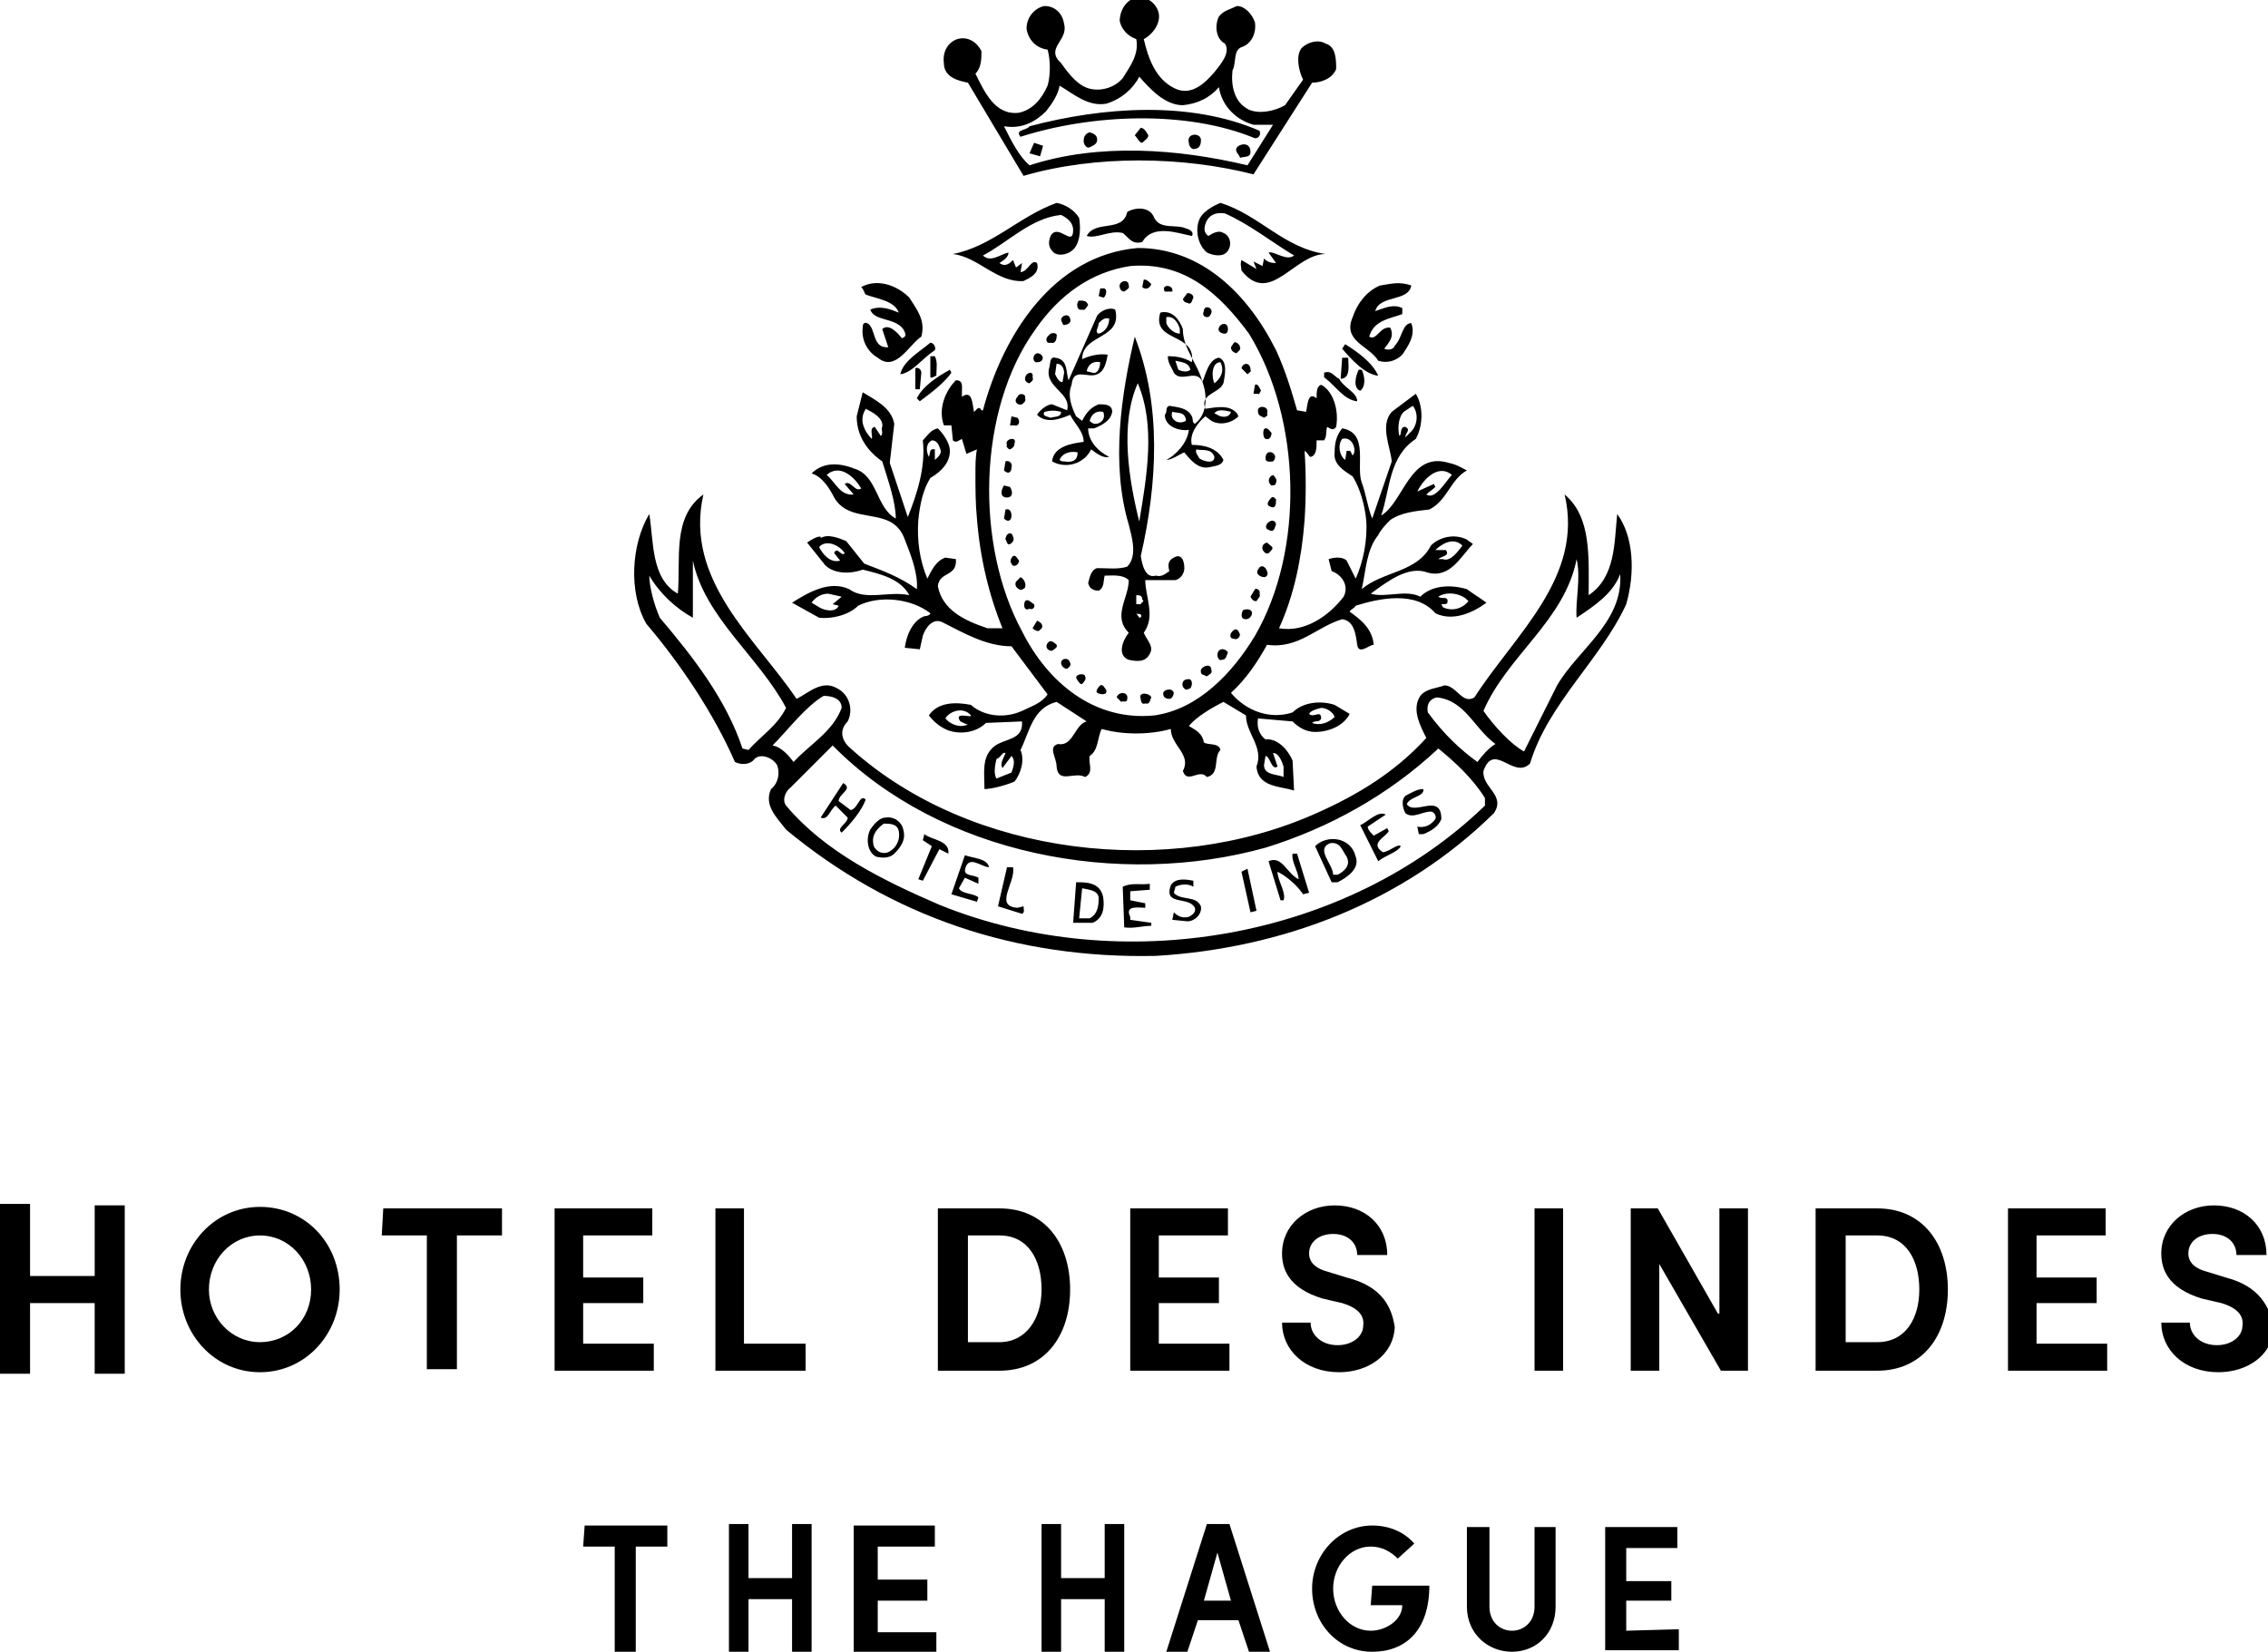
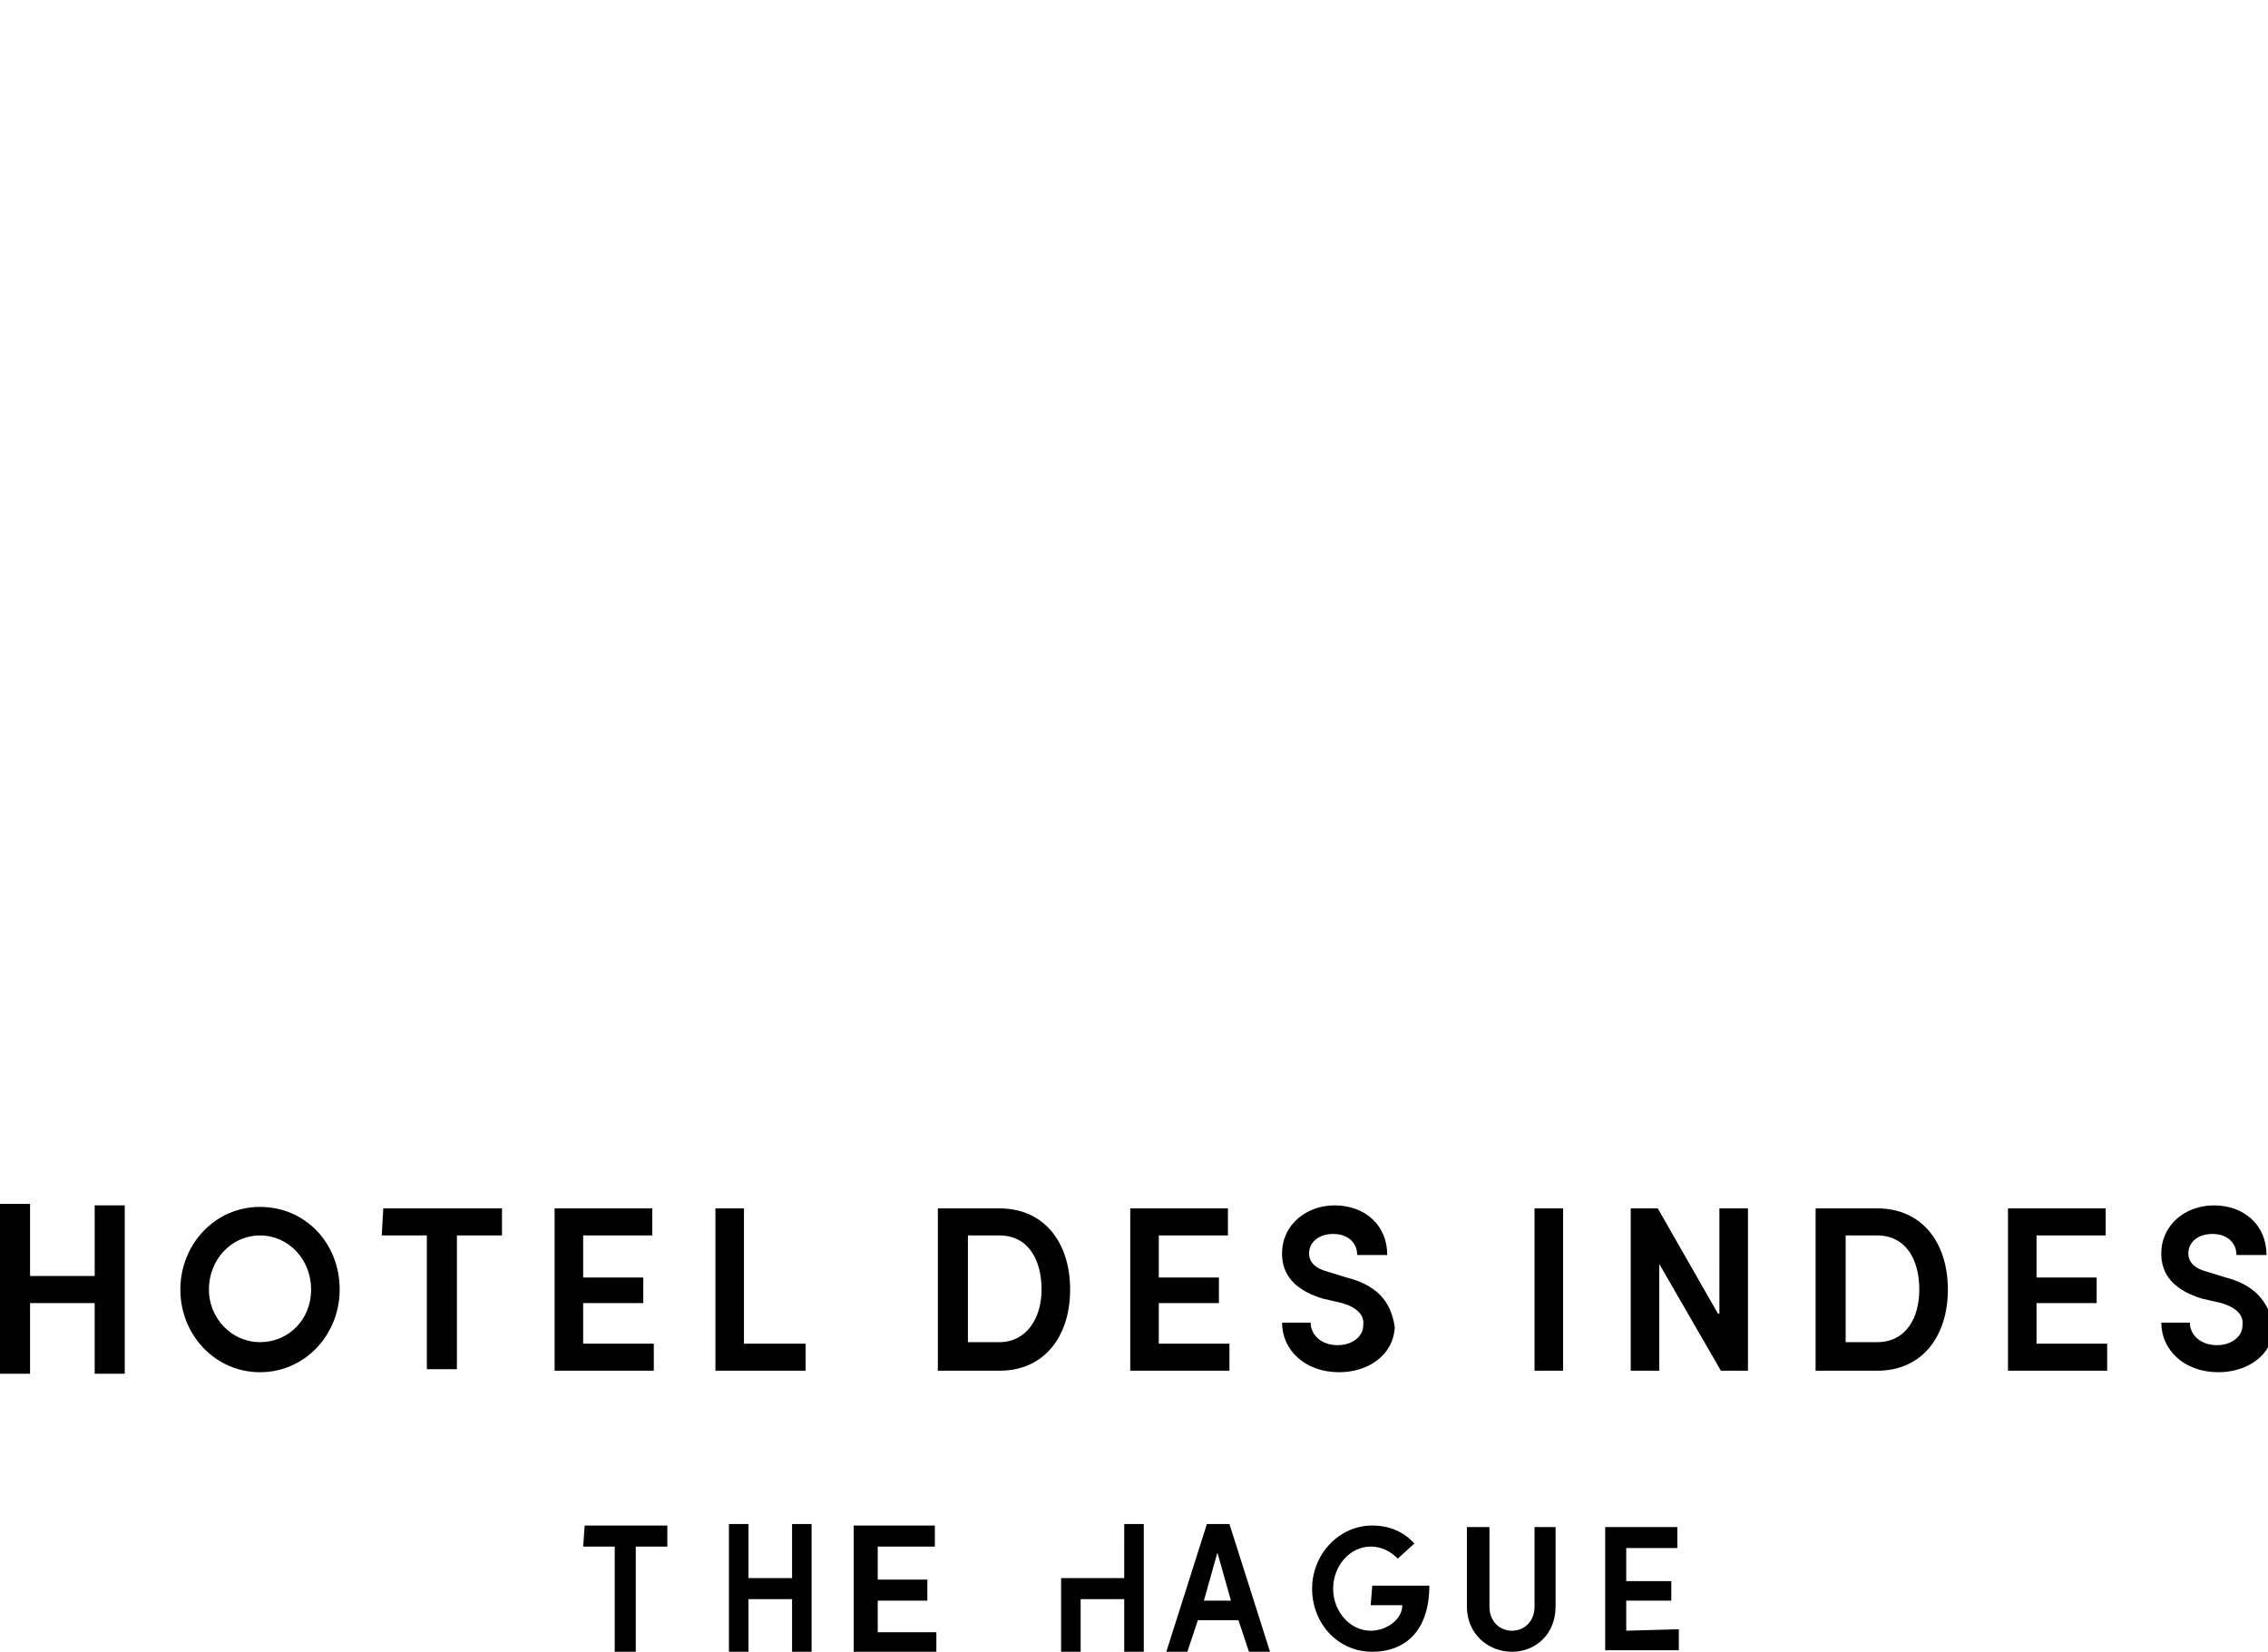
<svg xmlns="http://www.w3.org/2000/svg" version="1.1" id="Layer_1" x="0px" y="0px" width="150.9px" height="109.9px" viewBox="0 0 150.9 109.9" enable-background="new 0 0 150.9 109.9" xml:space="preserve">
-   <path d="M38.8,102.9h2.1v7.1h1.4v-7.1h2.1v-1.4h-5.5L38.8,102.9L38.8,102.9z M52.7,105h-2.9v-3.6h-1.3v8.5h1.3v-3.5h2.9v3.5H54v-8.5  h-1.3V105z M58.4,106.5h3.3v-1.4h-3.3v-2.2h3.8v-1.4h-5.4v8.5h5.5v-1.4h-3.9L58.4,106.5L58.4,106.5z M73.5,105h-2.9v-3.6h-1.3v8.5  h1.3v-3.5h2.9v3.5h1.3v-8.5h-1.3V105z M80.3,101.4l-2.7,8.5H79l0.7-2.1h2.7l0.7,2.1h1.4l-2.7-8.5H80.3z M80.1,106.5l0.9-3.2l0.9,3.2  H80.1z M91.2,106.8h2.1c0,1-1.1,1.7-2.1,1.7c-1.4,0-2.5-1.3-2.5-2.8c0-1.5,1.1-2.8,2.5-2.8c0.7,0,1.3,0.3,1.8,0.8l1.1-1  c-0.7-0.8-1.7-1.2-2.8-1.2c-2.2,0-4,1.9-4,4.2c0,2.3,1.7,4.2,4,4.2c2.2,0,3.8-1.4,3.8-4.4h-3.8L91.2,106.8L91.2,106.8z M102.1,106.9  c0,1-0.7,1.6-1.5,1.6c-0.8,0-1.5-0.6-1.5-1.6v-5.3h-1.5v5.3c0,1.8,1.4,3,3,3c1.6,0,2.9-1.2,2.9-3v-5.3h-1.4  C102.1,101.6,102.1,106.9,102.1,106.9z M108.2,108.5v-2h3v-1.3h-3V103h3.4v-1.4h-4.8v8.2h4.9v-1.4L108.2,108.5L108.2,108.5z" />
+   <path d="M38.8,102.9h2.1v7.1h1.4v-7.1h2.1v-1.4h-5.5L38.8,102.9L38.8,102.9z M52.7,105h-2.9v-3.6h-1.3v8.5h1.3v-3.5h2.9v3.5H54v-8.5  h-1.3V105z M58.4,106.5h3.3v-1.4h-3.3v-2.2h3.8v-1.4h-5.4v8.5h5.5v-1.4h-3.9L58.4,106.5L58.4,106.5z M73.5,105h-2.9v-3.6v8.5  h1.3v-3.5h2.9v3.5h1.3v-8.5h-1.3V105z M80.3,101.4l-2.7,8.5H79l0.7-2.1h2.7l0.7,2.1h1.4l-2.7-8.5H80.3z M80.1,106.5l0.9-3.2l0.9,3.2  H80.1z M91.2,106.8h2.1c0,1-1.1,1.7-2.1,1.7c-1.4,0-2.5-1.3-2.5-2.8c0-1.5,1.1-2.8,2.5-2.8c0.7,0,1.3,0.3,1.8,0.8l1.1-1  c-0.7-0.8-1.7-1.2-2.8-1.2c-2.2,0-4,1.9-4,4.2c0,2.3,1.7,4.2,4,4.2c2.2,0,3.8-1.4,3.8-4.4h-3.8L91.2,106.8L91.2,106.8z M102.1,106.9  c0,1-0.7,1.6-1.5,1.6c-0.8,0-1.5-0.6-1.5-1.6v-5.3h-1.5v5.3c0,1.8,1.4,3,3,3c1.6,0,2.9-1.2,2.9-3v-5.3h-1.4  C102.1,101.6,102.1,106.9,102.1,106.9z M108.2,108.5v-2h3v-1.3h-3V103h3.4v-1.4h-4.8v8.2h4.9v-1.4L108.2,108.5L108.2,108.5z" />
  <path d="M17.3,80.3c-3,0-5.3,2.5-5.3,5.5c0,3,2.3,5.5,5.3,5.5c3,0,5.3-2.5,5.3-5.5C22.6,82.7,20.3,80.3,17.3,80.3z M17.3,89.3  c-1.9,0-3.4-1.6-3.4-3.5c0-2,1.5-3.6,3.4-3.6c1.9,0,3.4,1.6,3.4,3.6C20.7,87.8,19.2,89.3,17.3,89.3z M25.4,82.2h3v8.9h2v-8.9h3v-1.8  h-7.9L25.4,82.2L25.4,82.2z M38.8,86.7h4V85h-4v-2.8h4.6v-1.8h-6.5v10.8h6.6v-1.8h-4.7C38.8,89.4,38.8,86.7,38.8,86.7z M49.5,80.4  h-1.9v10.8h6v-1.8h-4.1L49.5,80.4L49.5,80.4z M66.5,80.4h-4.1v10.8h4.1c3,0,4.7-2.3,4.7-5.4C71.2,82.7,69.5,80.4,66.5,80.4z   M66.5,89.3h-2.1v-7.1h2.1c1.9,0,2.8,1.6,2.8,3.6C69.3,87.7,68.3,89.3,66.5,89.3z M77.1,86.7h4V85h-4v-2.8h4.6v-1.8h-6.5v10.8h6.6  v-1.8h-4.7V86.7z M89.6,85l-1.3-0.4c-1.1-0.3-1.2-0.9-1.2-1.2c0-0.8,0.7-1.3,1.6-1.3c1,0,1.6,0.6,1.6,1.4h2c0-2-1.5-3.3-3.5-3.3  c-1.9,0-3.5,1.3-3.5,3.2c0,1,0.4,2.3,2.7,3l1.3,0.3c1,0.3,1.5,0.8,1.4,1.5c0,0.7-0.7,1.3-1.7,1.3c-1.1,0-1.8-0.7-1.8-1.5h-1.9  c0,1.8,1.5,3.3,3.8,3.3c1.9,0,3.6-1.1,3.7-3C92.6,87,92,85.6,89.6,85z M102.1,91.2h1.9V80.4h-1.9V91.2z M114.3,87.4l-4-7h-1.8v10.8  h1.9v-7.1l4.1,7.1h1.8V80.4h-1.9V87.4z M124.9,80.4h-4.1v10.8h4.1c3,0,4.7-2.3,4.7-5.4C129.6,82.7,127.9,80.4,124.9,80.4z   M124.9,89.3h-2.1v-7.1h2.1c1.9,0,2.8,1.6,2.8,3.6C127.7,87.7,126.8,89.3,124.9,89.3z M135.5,86.7h4V85h-4v-2.8h4.6v-1.8h-6.5v10.8  h6.6v-1.8h-4.7L135.5,86.7L135.5,86.7z M148.1,85l-1.3-0.4c-1.1-0.3-1.2-0.9-1.2-1.2c0-0.8,0.7-1.3,1.6-1.3c1,0,1.6,0.6,1.6,1.4h2  c0-2-1.5-3.3-3.5-3.3c-1.9,0-3.5,1.3-3.5,3.2c0,1,0.4,2.3,2.7,3l1.3,0.3c1,0.3,1.5,0.8,1.4,1.5c0,0.7-0.7,1.3-1.7,1.3  c-1.1,0-1.8-0.7-1.8-1.5h-1.9c0,1.8,1.5,3.3,3.8,3.3c1.9,0,3.6-1.1,3.7-3C151,87,150.4,85.6,148.1,85z M6.3,84.9H2v-4.8H0v11.3h2  v-4.7h4.3v4.7h2V80.2h-2V84.9z" />
-   <path d="M64.4,5.5l3.7,6.2c4.8-1.4,10.6-1.3,15.3-0.1l3.9-6.1c0.5,0,1.3-0.2,1.6-0.9c0-0.6,0-1.5-0.7-1.7c-0.5-0.3-1.2-0.1-1.6,0.3  c-0.4,0.5-0.2,1.5,0.1,2.1L85.5,7c-0.7,0.4-1.7,0.6-2.4,0.3c-1-0.5-1.2-1.6-1.1-2.6c0.3-0.6,0-1.4,0.7-1.6c0.5-0.2,0.9-0.8,0.8-1.6  c-0.2-0.6-0.7-1.1-1.2-1.1c-0.4,0.2-0.9,0.3-1.2,0.7c-0.3,0.6-0.2,1.5,0.4,1.8c0.4,0.6-0.3,1.4-0.7,1.9c-0.6,0.7-1.5,1.6-2.6,1.1  c-1.3-0.6-1.8-2-2.1-3.3c0.6-0.3,1.3-1.2,0.9-2c-0.3-0.6-0.9-0.9-1.6-0.7c-0.5,0.2-0.9,0.8-0.9,1.5c0.1,0.5,0.5,1,1.1,1.2  c0.2,1-0.4,1.8-0.9,2.6c-0.5,0.6-1.4,0.9-2.2,0.7c-0.8-0.2-1.4-1-1.9-1.7c-1.1-1,0.5-1.5,0.2-2.6c-0.1-0.7-0.6-1.2-1.3-1.2  c-0.6,0.1-1.2,0.7-1.2,1.5c0.1,0.7,0.6,1.3,1.4,1.4c0.2,0.7,0.2,1.7,0,2.4c-0.4,0.9-1,1.6-1.9,1.8c-1.6,0.2-2.3-1.4-2.9-2.6  c0.4-0.4,0.4-1,0.4-1.5c-0.3-0.6-0.9-1-1.6-0.8c-0.6,0.2-1,0.8-0.9,1.6C62.8,5.2,63.9,5.4,64.4,5.5z M69.6,7.4  c0.4-0.5,0.8-1.1,0.9-1.7c1,0.6,1.9,1.4,3.1,1.2c1-0.3,1.8-1,2.2-1.8c0.7,0.8,1.7,1.9,2.9,1.9c1-0.1,1.8-0.5,2.4-1.2  c0.2,1.3,1.2,2.2,2.3,2.5h1.3l-1.7,2.7c-4.6-1.1-9.9-1.5-14.5,0c-0.7-0.6-1.2-1.6-1.7-2.6C68,8.6,68.9,8.1,69.6,7.4z M83.5,9.2  c0.3,0,0.4-0.3,0.3-0.5c-4.6-2-10.4-1.6-15.3-0.3c-0.2,0.3-1,0.2-0.6,0.7C72.6,7.6,78.9,7.3,83.5,9.2z M75.9,8.5L75.5,9  c0.2,0.2,0.3,0.5,0.5,0.5c0.2-0.2,0.4-0.3,0.4-0.5C76.3,8.8,76.1,8.5,75.9,8.5z M72.5,8.8c-0.3,0.1-0.4,0.3-0.4,0.6  c0,0.2,0.2,0.5,0.4,0.4S73,9.6,73,9.3C73,9,72.8,8.9,72.5,8.8z M79.1,9.5c0,0.2,0.2,0.5,0.4,0.4c0.3,0,0.4-0.3,0.4-0.5  C80,8.8,78.9,8.8,79.1,9.5z M69.4,9.7l-0.6-0.2l-0.3,0.7l0.7,0.2L69.4,9.7z M82.3,9.8c-0.2,0.3,0.2,0.5,0.2,0.7  c0.3-0.1,0.7,0,0.7-0.4C83.2,9.5,82.6,9.5,82.3,9.8z M79.3,24.1c-0.5-0.3-1-0.4-1.6-0.4c0,0.5,0.3,0.8,0.4,1.1  c0.5,0.7,1.5-0.3,1.9,0.6c0.3,0.8,0.4,2.1-0.5,2.8c-0.2-0.1-0.1-0.3-0.2-0.5c-0.3-0.6-1-0.6-1.5-0.7c-0.3,0.1-0.1,0.4-0.3,0.6  c0,0.8,1,1.1,1.6,1c-0.1,0.9-0.9,1.7-1.5,2c0.4,0,0.9-0.4,1.2-0.5c0.4,0.5,0.9,1.1,1.6,1c0.4-0.1,0.9-0.1,1-0.5  c-0.4-0.8-1.3-1-2.1-1c-0.2-0.7,0.4-1.5,0.9-1.9l0.4,0.3c0.5,0.3,1.3,0.2,1.8-0.3l-0.1-0.2c-0.5-0.6-1.4-0.4-2.1-0.3  c-0.4-1,0.9-1,1.2-1.7c0.1-0.5,0.3-1.5-0.3-1.7c-0.7,0.1-0.9,1.2-1.1,1.6c-0.3-1.2-1.3-2.2-1.3-3.5c-0.2-0.6-0.7-1.3-1.5-1.1  C76.6,22.8,79.6,22.1,79.3,24.1z M78.4,24.6L78.2,24c0.4,0.1,0.9,0.1,1,0.6C79,24.8,78.6,24.7,78.4,24.6z M78.9,28  c-0.5,0.3-1.1-0.1-0.9-0.6c0.4,0.1,0.8,0,0.9,0.5V28z M79.6,29.9c0.4,0.1,1-0.1,1.2,0.5c0,0.5-0.7,0.3-1,0.1  C79.7,30.3,79.5,30.1,79.6,29.9z M81.9,27.4c-0.1,0.4-0.6,0.4-0.9,0.2l-0.2-0.1C81,27.2,81.5,27.3,81.9,27.4z M81.2,24.1  c0.3,0.6,0,1.1-0.4,1.4C80.6,25.1,80.6,24.1,81.2,24.1z M77.6,21.1c0.5-0.1,0.8,0.4,0.9,0.8v0.3c-0.4,0-0.8-0.4-0.9-0.7V21.1z   M70.2,23.8c-0.4-0.1-0.3,0.5-0.4,0.7c-0.3,1.3,1.5,1.6,1.2,2.8l-1-0.4c-0.4,0-0.9,0.5-1,0.7c0.6,0.6,1.5,0.3,2.2,0  c0.3,0.6,0.9,1.1,0.9,1.8c-0.8,0.1-2,0.3-2.1,1.3c0.9,0.5,2.1,0.2,2.6-0.8c0.4,0.3,0.8,0.6,1.2,0.5c-0.8-0.4-1.4-1.1-1.4-1.9h0.4  c0.5-0.2,1.1-0.5,1.2-1.1c0-0.5-0.5-0.5-0.9-0.5c-0.5,0.2-0.8,0.5-1.1,1.1l-0.4-0.3c-0.3-0.6-0.6-1.4-0.3-2.1  c0.1-1.2,1.1-0.4,1.7-0.7c0.5-0.2,0.6-0.8,0.7-1.3c-0.6-0.1-1.3,0.1-1.7,0.3c0-1.7,2.7-1.3,2.2-3.3c-0.4-0.2-1,0.1-1.2,0.4l-1.9,4.3  C70.9,24.8,71.1,23.9,70.2,23.8z M70.7,25.4c-0.2,0.1-0.4-0.3-0.5-0.5l0.1-0.7c0.4,0,0.5,0.4,0.5,0.6L70.7,25.4z M69.9,27.8  c-0.2-0.1-0.6-0.1-0.4-0.4c0.4-0.1,0.7-0.1,1.1,0C70.6,27.8,70.1,27.7,69.9,27.8z M70.8,30.7c-0.1,0-0.2,0-0.3-0.1  c0.2-0.5,0.8-0.6,1.2-0.5C71.7,30.6,71.4,30.8,70.8,30.7z M73.4,27.4c0.2,0.5-0.2,0.8-0.5,0.8c-0.2,0-0.3-0.1-0.4-0.2  C72.6,27.6,72.9,27.3,73.4,27.4z M73.2,24.1c0,0.4-0.2,0.8-0.5,0.7l-0.4-0.1C72.4,24.2,72.8,24,73.2,24.1z M73.1,21.5  c0.2-0.2,0.4-0.4,0.7-0.3c0,0.5-0.3,0.9-0.7,1C72.8,22.1,73.1,21.8,73.1,21.5z M75.1,34.9c0.2,0.8,0.6,2.1-0.1,2.8  c-0.6,0.2-1.3,0.1-2,0.1c-0.4,0.1-0.5,0.6-0.6,1c0.1,0.4,0.4,0.5,0.7,0.5c0.4-0.2,0.3-0.7,0.4-1c0.5,0,1.2-0.1,1.6,0.3  c0,1.2-1.1,2.4,0,3.5c-0.4,0.5-0.8,1.5,0,1.8c0.5,0.1,1.1,0.2,1.4-0.4c0.3-0.5-0.2-0.9-0.4-1.4c0.8-1.1,0.1-2.4,0.1-3.5h2  c0.4-0.1,0.6-0.5,0.6-0.8c0-0.5-0.2-1-0.7-0.7c-0.4,0.2-0.4,0.5-0.3,0.9c-0.3,0.2-0.5,0.4-0.9,0.3c-0.7,0.2-0.9-0.7-1-1.3  c1.1-4.8,1.4-10-0.4-14.6C74.6,26.2,73.9,30.9,75.1,34.9z M75.8,41.1l-0.2-0.3c0.1,0.1,0.3,0,0.3,0.1C76,41,75.9,41.1,75.8,41.1z   M75.9,40.2h-0.3v-0.6c0.2,0,0.4,0,0.4,0.3C76.2,40,75.9,40.1,75.9,40.2z M75.8,34.7c-0.7-2.8-1.3-6.5-0.1-9.2  C76.9,28.3,76.3,31.7,75.8,34.7z M76.6,18.9c-0.2-0.2-0.3-0.3-0.5-0.3L76,19.1C76.2,19.3,76.5,19.2,76.6,18.9z M74.8,19.4  c0.1-0.1,0.4-0.2,0.3-0.4c0-0.5-0.7-0.3-0.6,0.1C74.5,19.2,74.6,19.4,74.8,19.4z M78,19.4L78,19.4c0.1-0.5-0.8-0.5-0.5,0H78z   M73.6,19.4c0-0.3-0.3-0.2-0.4-0.2l-0.1,0.5l0.3,0.1C73.5,19.8,73.6,19.6,73.6,19.4z M79.1,20.2c0.2,0,0.2-0.2,0.3-0.4  c0-0.2-0.2-0.3-0.4-0.3l-0.3,0.4C78.8,20.2,79,20.1,79.1,20.2z M72,20.6c0.2,0.1,0.3-0.2,0.4-0.3C72.3,20,72.1,20,71.8,20  C71.6,20.1,71.6,20.7,72,20.6z M80.5,21c0.4-0.5-0.4-0.8-0.4-0.3C79.9,21.1,80.4,21.2,80.5,21z M70.9,21.6c0.2,0,0.4-0.2,0.3-0.4  c-0.1-0.4-0.6-0.2-0.6,0.1C70.7,21.5,70.7,21.7,70.9,21.6z M81.5,22.2c0.1,0,0.2-0.1,0.2-0.3c0-0.5-0.5-0.4-0.6-0.1  C81,22,81.2,22.2,81.5,22.2z M69.9,22.8c0.3,0.1,0.4-0.2,0.4-0.4c0.1-0.3-0.4-0.3-0.5-0.1C69.5,22.5,69.6,22.9,69.9,22.8z   M82.3,23.5c0-0.1,0.3-0.2,0.2-0.4c0-0.2-0.3-0.4-0.4-0.3l-0.2,0.3C81.9,23.4,82.2,23.5,82.3,23.5z M69.3,24c0.2-0.2,0-0.5-0.3-0.5  c-0.3,0.1-0.3,0.5-0.1,0.6C69.1,24.1,69.2,24.1,69.3,24z M83.2,24.6c0-0.5-0.5-0.5-0.6-0.1l0.4,0.4C83.1,24.8,83.3,24.7,83.2,24.6z   M68.5,25.5c0.1-0.1,0.3-0.2,0.2-0.4c0.1-0.5-0.5-0.3-0.5,0.1C68.2,25.4,68.4,25.5,68.5,25.5z M83.9,26c-0.1-0.2-0.2-0.5-0.4-0.4  l-0.1,0.6h0.3C83.8,26.3,83.8,26.1,83.9,26z M68,26.9c0.1-0.1,0.3-0.2,0.2-0.4c0.1-0.3-0.4-0.4-0.5-0.1C67.4,26.7,67.7,27,68,26.9z   M83.7,27.4c0,0.3,0.3,0.3,0.4,0.4c0.1-0.1,0.3-0.1,0.2-0.3C84.5,27,83.6,26.9,83.7,27.4z M67.7,27.8l-0.4-0.1l-0.1,0.6h0.3  C67.8,28.4,67.9,28,67.7,27.8z M84.2,29.2c0.3,0.1,0.4-0.2,0.4-0.4c-0.2-0.2-0.2-0.3-0.4-0.3C84,28.5,84,29.1,84.2,29.2z M67.2,29.9  c0.2-0.1,0.3-0.2,0.3-0.4c0.2-0.5-0.7-0.3-0.5,0.1C66.9,29.7,67.1,29.9,67.2,29.9z M84.2,30.5c0,0.3,0.4,0.2,0.5,0.2  C85.2,30.2,84.2,29.7,84.2,30.5z M67.3,31.1c0.1-0.3-0.2-0.5-0.4-0.4l-0.1,0.6C67.1,31.6,67.3,31.4,67.3,31.1z M84.7,31.6  c-0.3,0.1-0.4,0.5-0.1,0.7c0.1,0,0.3,0,0.3-0.2C85,31.9,84.8,31.7,84.7,31.6z M67.2,32.4l-0.4-0.1c-0.2,0.3-0.3,0.8,0.2,0.8  C67.4,33.1,67.4,32.7,67.2,32.4z M84.6,33.1c-0.2,0.2-0.4,0.5-0.1,0.6c0.4,0.2,0.4-0.2,0.4-0.5C84.8,33.2,84.8,33,84.6,33.1z   M67.3,34.3c0-0.2-0.1-0.5-0.4-0.4l-0.1,0.6C67.1,34.8,67.3,34.6,67.3,34.3z M84.3,35.2l0.2,0.1c0.3,0.1,0.3-0.2,0.4-0.4  C84.8,34.3,84,34.9,84.3,35.2z M67.4,35.7c-0.1-0.4-0.5-0.2-0.5,0.2c0.1,0.1,0.1,0.4,0.3,0.3C67.4,36.1,67.5,35.9,67.4,35.7z   M84.3,36.1c-0.4,0.1-0.4,0.5-0.1,0.7c0.2,0.1,0.3-0.1,0.4-0.2C84.8,36.4,84.5,36.3,84.3,36.1z M67.8,37.3c-0.1-0.1-0.2-0.4-0.4-0.3  c-0.2,0.2-0.2,0.4-0.1,0.5C67.4,37.8,67.8,37.6,67.8,37.3z M83.7,37.9c-0.2,0.3,0.2,0.5,0.4,0.5c0.2,0,0.3-0.2,0.2-0.4  C84.2,37.7,83.9,37.5,83.7,37.9z M67.9,38.4l-0.3,0.3c-0.1,0.2,0,0.4,0.2,0.5c0.1,0.1,0.3,0,0.4-0.1C68.3,38.8,68.1,38.5,67.9,38.4z   M83.5,39.2l-0.3,0.5c0.1,0.2,0.2,0.3,0.4,0.3c0.1-0.2,0.3-0.3,0.2-0.5C83.9,39.3,83.6,39.1,83.5,39.2z M68.2,40  c-0.1,0.2-0.1,0.7,0.3,0.5c0.2,0.1,0.4-0.1,0.3-0.3C68.6,40.1,68.4,39.8,68.2,40z M82.7,40.6c-0.1,0.2-0.2,0.6,0.2,0.6  c0.2,0,0.4-0.2,0.4-0.4C83.3,40.5,82.9,40.5,82.7,40.6z M69.2,41.9c0.3-0.2,0.1-0.5-0.2-0.6l-0.3,0.5C68.8,41.9,69.1,42.1,69.2,41.9  z M82,42c-0.2,0.2-0.2,0.5,0.1,0.5c0.2,0.1,0.4-0.1,0.4-0.3C82.4,42,82.3,41.7,82,42z M69.8,42.7c-0.3,0.2-0.2,0.6,0.2,0.6  c0.1-0.1,0.4-0.2,0.3-0.4C70.1,42.7,69.9,42.6,69.8,42.7z M81,43.6c0,0.1,0.1,0.4,0.3,0.3c0.3,0,0.3-0.3,0.4-0.5  C81.5,43.1,81,43.1,81,43.6z M70.6,44.1c0,0.2,0.2,0.4,0.4,0.4c0.1-0.1,0.3-0.2,0.2-0.4C71.1,43.7,70.6,43.8,70.6,44.1z M79.9,44.7  c0,0.2,0.2,0.2,0.4,0.3c0.1-0.1,0.4-0.2,0.3-0.4C80.6,44,79.8,44.4,79.9,44.7z M71.6,45.1c0.1,0.2,0.3,0.5,0.4,0.4  c0.1-0.1,0.3-0.3,0.2-0.5C72.2,44.8,71.6,44.8,71.6,45.1z M79,45.2c-0.4,0-0.4,0.5-0.2,0.6c0.1,0.2,0.3,0,0.4,0  C79.4,45.5,79.3,45.1,79,45.2z M73.2,45.6C73,45.8,72.9,46,73,46.1c0.2,0.1,0.7,0.2,0.6-0.2C73.5,45.8,73.4,45.5,73.2,45.6z   M77.4,46.2c0,0.2,0.2,0.3,0.4,0.3c0.2,0,0.3-0.3,0.3-0.4C78,45.7,77.3,45.9,77.4,46.2z M74.3,46.4l0.3,0.3c0.1-0.1,0.4,0.1,0.4-0.2  C75.1,46,74.4,46,74.3,46.4z M75.9,46.5c0,0.2,0.1,0.4,0.3,0.3c0.3,0.1,0.3-0.2,0.4-0.4C76.5,46.1,75.7,46,75.9,46.5z M69.9,15.7  c-0.2,0.5-0.1,0.8,0.2,1.1c0.4,0.3,1.1,0.1,1.4-0.3c0.4-0.5,0.4-1.4,0.3-2c-0.3-0.5-0.9-0.9-1.5-1c-2.5,0.9-4.3,2.9-6.9,3.4  c1.7,0.2,2.9,1.9,4.7,1.8c0.4-0.2,1.1-0.5,0.9-1.2c-0.4-0.3-0.6,0.6-1.1,0.6l0.1-0.6l-0.4,0.3l-0.2-0.5c-0.2,0.2-0.5,0.5-0.9,0.2  c0.3-0.2,0.6-0.4,0.6-0.7c-0.5,0.1-1.2,0.7-1.7,0.2c1.7-0.9,3.2-2.5,5.2-2.7c0.4,0.2,0.8,0.5,0.8,1C71.4,16.5,70.4,14.8,69.9,15.7z   M82.6,18c1.9,2.4,3.5-1.1,5.6-1.1c-2.8-0.4-4.4-2.6-7-3.4c-0.5,0.2-1.2,0.6-1.4,1.1c-0.3,0.7-0.1,1.7,0.5,2.2c0.4,0.2,1,0.3,1.3,0  c0.4-0.4,0.3-1.1-0.2-1.3c-0.3-0.2-0.7,0-1,0.2c-0.3-0.2-0.3-0.5-0.2-0.8c0.2-0.6,0.7-0.8,1.3-0.7c1.6,0.7,3.1,1.9,4.6,2.8  c-0.5,0.4-1.3-0.3-1.7-0.2l0.5,0.7c-0.4,0-0.6-0.1-0.8-0.3l-0.1,0.5l-0.6-0.3l0.2,0.5l-1-0.6C82.5,17.6,82.6,17.8,82.6,18z   M76.8,14.5c-0.3-0.8-1.3-0.7-1.8-0.4c-0.3,1.4-2.1,0.5-2.7,1.6c0.7,0.2,1.5-0.4,2.4-0.2c0.4,0.3,0.6,0.8,1.3,0.6  c0.7-1.2,2.3-0.6,3.3-0.4c0.2-0.3-0.3-0.5-0.4-0.5C78.3,14.9,77.2,15.3,76.8,14.5z M57.6,19.6c0.8,0.3,1.9,0.4,2.2,1.2  c-0.5-0.2-1.2-0.5-1.9-0.2c0.3,0.8,1.6,0.5,2.2,1.3c0.1,0.2,0.3,0.5-0.1,0.6c-0.3-0.4-0.9-1-1.3-0.6l0.4,1.2  c-1.1,0.1-0.8-1.3-1.4-1.6c-0.3-0.1-0.3,0.2-0.3,0.3c-0.1,0.8,0.3,1.6,1,2c1.2,1,2.1-0.9,2.9-1.4c0.3-1.1-0.3-1.8-0.8-2.6  c-0.8-0.8-2.1-1.3-3.2-0.7C57.5,19.3,57.5,19.5,57.6,19.6z M91.7,24c0.6,0.2,1.2,0,1.6-0.4c0.4-0.6,0.9-1.3,0.6-2.1  c-0.6,0-0.6,1-1.1,1.5c-0.1,0.3-0.5,0.3-0.7,0.2c0.3-0.4,0.7-0.8,0.4-1.4c-0.7-0.1-0.9,0.9-1.4,0.6c0.3-1.1,1.4-1.2,2.2-1.5v-0.4  c-0.6-0.3-1.2,0-1.8,0.2c0.3-1.1,2.2-0.6,2.4-1.7c-0.8-0.3-1.4-0.1-2.1,0c-0.9,0.4-1.5,1.2-1.8,2.1C89.3,22.7,91.1,23,91.7,24z   M59.9,24.9c0.8-0.1,1.4-1,2.3-1.6c0.1-0.2-0.1-0.5-0.3-0.5C61.2,23.4,60.1,24,59.9,24.9z M91.7,25c-0.4-0.9-1.4-1.6-2.2-2.1  l-0.2,0.3C89.9,23.9,90.8,24.9,91.7,25z M61.9,23.7v1.4c0.1,0.1,0.3-0.1,0.4-0.1c0-0.5,0.1-0.9-0.1-1.3H61.9z M89.7,23.8h-0.4  l-0.1,1.4C89.9,25.2,89.7,24.2,89.7,23.8z M88.1,24.8v0.3c0.8,0.6,1.3,1.5,2.2,1.6c0-0.6-0.9-0.9-1.2-1.5  C88.8,25.1,88.6,24.6,88.1,24.8z M60.9,24.5v1.4h0.3l0.1-1.1C61.3,24.6,61.1,24.4,60.9,24.5z M63.3,24.8l-0.1-0.2  c-0.9,0.5-1.8,1.1-2.2,1.9l0.2,0.2C62,26.1,62.8,25.5,63.3,24.8z M90.5,26c0.4-0.3,0.3-1,0.1-1.4h-0.2C90.2,25,90,25.8,90.5,26z   M56.5,39.2c-1.3-0.6-2.7,0.2-3.8,0.9l1.8,1c0.9,0.1,2-0.2,2.6-0.8c1.4-0.7,3.5-0.5,4.8,0.5c0,0.1-0.2,0.2-0.4,0.2  c-0.8,0.3-1.2,1.3-1.3,2.1l1,0.1l0.2-0.9c0.2-0.6,0.7-1.2,1.3-0.9c1.4,0.7,2.9,1.6,4.6,1.6l2.4,3.2c-0.4,0.6-1.1,0.8-1.7,1.1  c-1.1,0.5-2.5,0.4-3.4-0.4c-1-0.2-2.2-0.2-2.8,0.7c0.4,0.5,0.8,0.8,1.3,1c0.9,0.3,1.9,0.1,2.5-0.5l2.4-0.1c0.1,1.3-1.2,1.1-1.9,1.7  c-0.8,0.7-0.6,1.7-0.6,2.8c0.4,0,1.3-0.2,2-0.5c0.4-0.5,0.7-1.4,0.4-2.1c0.6-1.2,0.8-2.8,2.4-3.2l2,1.3c-0.8,0.2-0.9,1.7-1.9,1.5  c-0.7,0.2-0.1,0.9-0.1,1.5c0.1,1.2,1.2,0.3,1.9,0.7c0.6-0.3,0.2-0.9,0.3-1.4c0.6-0.4,0.5-1.2,0.8-1.8c1.4,0.4,3.2,0.4,4.6,0  c0,1.1,1.4,1.7,0.8,2.8c0.3,0.9,1.1-0.2,1.6,0.4c0.9-0.2,0.4-1.3,0.9-1.8c-0.1-0.5-0.8-0.3-1.1-0.5c-0.1-0.6-0.5-0.8-1-1.1  c0.5-0.6,1.5-1.2,2.3-1.6l1.5,0.9c0,1.2,1.2,2.1,0.7,3.4c0.1,1.4,1.6,1.3,2.5,1.6L86,50.6c-0.3-0.7-1-1.5-1.8-1.4  c-0.4-0.3-0.6-0.8-0.5-1.4l2.3,0.2c0.4,0.4,0.9,0.7,1.5,0.7c0.9,0,1.9-0.4,2.3-1.2l-1-0.6c-0.9-0.3-2.1-0.2-2.8,0.5  c-1.5,0.5-3.1-0.1-4.1-1.3c1-0.9,1.8-2.1,2.4-3.2c2.1,0.3,3.3-1.2,5-1.7c0.8,0.1,0.9,1,1,1.7c0.1,0.7,0.8,0,1.1,0  c-0.1-1.1-0.9-1.7-1.6-2.2c0.1-0.2,0.3-0.2,0.4-0.4c1.6-0.5,4-1,5.3,0.5c1.2,0.6,2.6-0.1,3.4-0.7c-0.4-0.3-0.9-0.6-1.3-0.9  c-1-0.3-2.3-0.3-3.1,0.5c-1-0.5-2.3,0.1-3.3-0.2c1.1-0.8,2.5-1.9,3.8-1.4c1.5,0.4,2.2-1.1,3-1.9c-0.1-0.1-0.3-0.2-0.4-0.3  c-0.8-0.4-1.8-0.2-2.4,0.4c-0.9,1.8-3.2,1.7-4.6,2.9c0.3-1.3,0.3-2.6,1.1-3.6c0.2-0.4,0.5-0.7,0.8-1c0.7-0.5,1.7-0.6,2.6-0.7  c1.2-0.6,1.4-2,2.5-2.6c-0.4-0.2-0.7-0.4-1.2-0.5c-2.6-0.8-3,2.6-4.5,3.5c0.6-1.8,0.5-3.9,2.3-5.1c0.5-0.9,0.5-2.2,0-3l-1.6,1.2  c-0.8,0.9-0.1,2.3,0,3.3l-1.3,3.8c-0.3-0.7-0.4-1.6-0.7-2.4c-0.4-1.1,0.5-3.3-1.3-3.6c-0.4,0.5-0.5,1-0.5,1.6  c-0.1,0.8,0.6,1.2,1.2,1.6c0.5,0.8,0.8,1.9,0.9,2.9c0.1,1.3-0.2,2.8-0.7,3.9l-0.6-1.2c-0.3-0.3-0.9-0.2-1.2-0.1l0.2,0.8  c0.6,0.2,1.2,0.9,0.8,1.7c-1,1.3-2.6,2.4-4.3,2.1c1-2.2,1.5-4.6,1.7-7.2c0.1-1.5,0.1-3.1,0-4.6c0.2,0.1,0.3,0.4,0.4,0.4  c0.4-0.1,0.4-0.6,0.4-1.1h0.5c0.2-0.3,0.1-0.6,0.2-0.9c0.2,0.1,0.4,0.3,0.6,0c0.2-1.1-0.2-2.4-1-2.8c-0.3,0.1-0.3,0.5-0.3,0.9  C87,26,87,27,86.9,27.4l-0.6-0.1c-0.4-1.4-0.8-2.7-1.4-4c-1.9-3.8-5-6.8-9.2-6.8c-5.7,0.5-9,5.9-10.3,10.8h-0.1  c-0.2-0.4-0.4,0.1-0.5,0.1c-0.1-0.5-0.1-1.5-0.8-1v-0.3c0-0.4,0.1-0.8-0.4-0.8c-0.7,0.7-1.2,1.9-0.8,3h0.5l0.1,1  c0.2,0.2,0.4,0,0.6-0.1l0.3,1l0.7-0.3c-0.1,0.5-0.1,1.1-0.1,1.6c0,1,0,2,0.1,3c0.2,2.6,0.8,5.1,1.7,7.3h-1c-1.5-0.5-3-1.2-3.3-2.8  c0.1-1,1.3-0.6,1.2-1.8l-0.7-0.1c-0.6,0.2-0.9,0.8-1.2,1.4c-0.5-1.2-0.7-2.5-0.6-3.9c0.1-1,0.3-2,0.8-2.8c0.7-0.4,1.3-1,1.3-1.8  c0-0.5-0.4-1.1-0.8-1.5c-0.5,0.1-0.7,0.5-1,0.8c0.2,1.8-0.4,3.6-1,5.1c-0.4-1.2-0.8-2.4-1.2-3.6l0.3-2.6c-0.2-1.1-1.3-1.6-2.1-2.1  L57,27.7c0,1.3,0.7,2.3,1.7,3c0.4,1.3,0.9,2.7,0.9,3.8c-1.3-0.7-1.2-2.8-2.7-3.3c-1-0.4-2.1-0.5-2.9,0.3c0.7,0.2,1.2,1,1.5,1.6  c0.8,1.4,2.5,1,3.7,1.6c0.4,0.2,0.8,0.6,1,1.2c0.4,1,0.9,2.3,0.8,3.3c-1.1-0.8-2.2-1.2-3.5-1.7l-1.2-1.5c-0.5-0.2-1.2-0.5-1.7-0.2  v-0.1c-0.3,0-0.6,0.2-0.9,0.4l1.2,1.5c0.6,0.6,1.7,0.6,2.5,0.3c1.2,0.3,2.5,0.6,3.1,1.7C59.1,39.3,57.6,40,56.5,39.2z M55.8,40.3  c-0.2,0.5-1,0.3-1.3,0.1L54,40.1c0.2-0.3,0.6-0.6,1.1-0.6l0.9,0.2l-0.6,0.5L55.8,40.3z M63.9,48c0.2,0.1,0.4,0.2,0.5,0.2  c-0.4,0.2-0.9,0.1-1.3-0.2l-0.2-0.2c0.3-0.5,1.2-0.8,1.7-0.2C64.7,47.8,63.4,47.3,63.9,48z M67.3,51.4l-1,0.4  c-0.2-0.3-0.1-0.9,0-1.3c0.3-0.1,0.4-0.5,0.6-0.4c-0.1,0.3-0.4,0.7-0.2,1l0.6-0.8C67.6,50.6,67.4,51.1,67.3,51.4z M84.2,50.3  c0.3,0,0.4,1,0.8,0.7l-0.3-0.9c0.4,0,0.6,0.6,0.7,0.9v0.7c-0.4-0.2-1.3-0.1-1.3-0.8L84.2,50.3L84.2,50.3z M87.9,47.1  c0.4,0,0.8,0.3,0.9,0.6c-0.4,0.4-1,0.6-1.5,0.4c0.2-0.2,0.5,0,0.6-0.3c0-0.6-0.5,0-0.8-0.3C87.2,47.3,87.5,47.2,87.9,47.1z M97.7,40  c-0.4,0.5-1.1,0.7-1.7,0.4l-0.1-0.2c0.2,0,0.4,0,0.4-0.1c0.1-0.5-0.4-0.2-0.6-0.4C96.3,39.3,97.3,39.5,97.7,40z M97.3,36.3  c-0.3,0.4-0.8,1.1-1.3,0.9h-0.3c0.2-0.2,0.8-0.2,0.5-0.6h-0.7C95.9,36.2,96.7,35.7,97.3,36.3z M96.6,31.6c-0.4,0.4-1.1,1.7-1.7,1.3  c0.2-0.2,0.4-0.3,0.6-0.5l-0.1-0.2l-1.1,0.5C94.8,31.7,95.8,30.9,96.6,31.6z M93.4,27.4l0.6-0.4c0.4,0.5,0.3,1.3-0.1,1.7l-0.4,0.4  c0-0.3,0.4-0.5,0-0.7c-0.4,0-0.2,0.5-0.4,0.6C93,28.6,93,27.8,93.4,27.4z M90,30.3c-0.1-0.1-0.1-0.3-0.2-0.3h-0.2l-0.1,0.6  c-0.4-0.3-0.5-1-0.2-1.4C90,29,90.3,30,90,30.3z M68.9,21.9c1.6-2.3,3.7-3.8,6.3-4.2c3.6-0.3,5.9,1.8,7.9,4.5  c3.5,5.7,3.7,14.4,0.4,20.1c-1.5,2.5-3.8,4.9-6.7,5.3c-4,0.4-7.1-2.2-8.8-5.6C64.9,36.3,65,27.3,68.9,21.9z M62,29.3  c0.4,0,0.5,0.4,0.6,0.7c0,0.3-0.3,0.5-0.4,0.6v-0.7c-0.4-0.1-0.3,0.3-0.4,0.5C61.6,30,61.6,29.5,62,29.3z M58.6,29l-0.4-0.6  c-0.4,0.1-0.1,0.6-0.2,0.8c-0.5-0.5-0.8-1.2-0.5-1.8l0.1-0.2c0.4,0.2,1.2,0.6,1.1,1.2C58.6,28.5,58.8,28.9,58.6,29z M56.2,32.2  l0.6,0.7c-0.9,0.1-1.2-0.8-1.8-1.3c0.9-0.8,1.9,0.2,2.3,0.9C56.9,32.8,56.6,31.9,56.2,32.2z M55.5,36.8l0.4,0.5  c-0.7,0.2-1.2-0.5-1.4-0.9c0.4-0.5,1.3-0.2,1.7,0.4C56,37.1,55.7,36.3,55.5,36.8z M107.6,34.2c-0.2,1.9-0.1,4.2-1.9,5.4  c0-2.5,0.2-5.2-1.6-6.7c1.3,5.5-3.3,9.3-6,13.5c-0.8,0.5-1.2-0.8-2-0.8c-0.5,0.2-1.2,0.2-1.6,0.7c-0.6,0.9,0,2,0.4,2.8  c-2.1,2.3-4.6,3.8-7.3,5c-9.8,4.4-23,2.9-31-4.3c-0.6-0.5-0.8-1.2-0.2-1.8c0.4-0.8,0.1-1.8-0.7-2.2c-1-0.6-1.9,0.3-2.7,0.7  c-2.7-4-7.5-7.9-6.2-13.6c-2.1,1.5-1.5,4.3-1.7,6.6c-1.8-1-1.6-3.5-1.9-5.3c-1.2,2-1.4,5.2-0.2,7.3c2.3,2.7,4.5,6,5.9,9.2  c0.4,0.2,1,0.2,1.3-0.2c0.4-0.4,1.2-0.1,1.5,0.4c0.2,0.5,0.1,1.2-0.4,1.6c-0.5,1.1,0.4,1.9,1,2.7c7,5.8,15.3,8.6,24.6,8.4  c8.5-0.5,16.5-3.6,22.5-9.5c0.8-1.2-0.8-1.7-0.7-2.8c0.7-2,2,0.6,3.1-0.5c1.2-4,4.7-6.9,6.4-10.6C108.8,38.1,108.7,35.7,107.6,34.2z   M49.8,49.9l-0.4-0.1c-1.1-3.3-3.3-6.1-5.5-8.7c-0.4-0.9-0.7-2.1-0.7-2.8c0.7,1.2,1.8,2.2,2.9,2.8v-3.8c0.8,3.8,4.4,6.4,6.2,9.8  C51.7,48.3,50.7,48.9,49.8,49.9z M51.4,49.6c1-1,2.2-2.6,3.4-3.3c0.6,0,1.2,0.2,1.2,0.8c-0.6,1.6-2.1,2.4-3.2,3.6  C52.5,50.3,52,49.7,51.4,49.6z M98.8,53.6c-9.2,8.9-24.2,11.5-36.3,6.6c-3.7-1.6-7.6-3.5-10.2-6.6c-0.3-0.4,0-1,0.3-1.2l2.8-2.8  c7.2,7.3,19.1,9.5,28.8,6.8c4.2-1.3,8.2-3.5,11.5-6.6c1.1,0.9,2.3,2,3.1,3.3V53.6z M98.3,50.7c-1.1-0.8-2.2-1.8-3.3-3.3  c-0.1-0.5,0.1-0.9,0.6-1c1.9,0.2,2.5,2.1,3.9,3.1C99,49.8,98.6,50.3,98.3,50.7z M103.6,45.6l-2.2,4.4c-0.9-0.5-2-1.7-2.7-2.7  c1.6-3.7,5.4-6,6.2-10.1c0.3,1.3-0.1,2.8,0,3.9c1.2-0.8,2.4-1.6,2.9-2.9C108,41.4,105,43.2,103.6,45.6z M56.6,53.9l-0.8-0.6  c0-0.5,1-0.8,0.3-1.2l-1.5,2.3c0.5,0.2,0.6-0.5,1-0.8l0.8,0.8c0,0.4-0.8,0.7-0.4,1c0.6-0.6,1.3-1.4,1.6-2.2  C57.2,52.8,57.1,53.8,56.6,53.9z M93.6,53.5c0.2-0.5,1.2-0.5,1.1-1c-0.4,0-0.7,0.2-1.1,0.4c-0.4,0.2-0.3,0.8-0.1,1.2  c0.5,0.4,1.1-0.1,1.7-0.1c0.2,0,0.4,0.3,0.3,0.5c-0.3,0.4-0.7,0.6-1.2,0.5l0.1,0.5h0.3c0.5-0.2,1-0.5,1.2-1  C95.9,52.7,94.1,54.3,93.6,53.5z M92,56.7c-0.9-0.6,0.2-1,0.4-1.4l-0.1-0.2l-0.9,0.5c-0.2-0.2-0.4-0.4-0.4-0.6l1.2-0.8  c-0.5-0.3-1.2,0.5-1.7,0.7l1.2,2.4c0.5-0.4,1.3-0.6,1.5-1C93,56.1,92.4,56.7,92,56.7z M58.9,54.4c-0.4,0-0.8,0.5-1,0.8  c-0.3,0.6-0.2,1.5,0.4,1.8c0.4,0.1,0.9,0.1,1.2-0.2c0.4-0.4,0.8-0.9,0.6-1.6C60,54.7,59.5,54.3,58.9,54.4z M59.1,56.7  c-0.5,0.2-1-0.2-1-0.6c-0.1-0.6,0.3-1,0.7-1.3c0.4,0,0.9,0,1,0.5C59.9,55.8,59.7,56.4,59.1,56.7z M61.5,55.5l-0.1,0.4l0.6,0.4  l-0.9,2.2l0.3,0.1l1.1-2.1l0.6,0.3C63.2,55.9,62,55.9,61.5,55.5z M87.5,56.3l1.1,2.4h0.4c0.6-0.3,1.5-0.9,1.2-1.7  C89.9,55.7,88.3,55.5,87.5,56.3z M89,58.2h-0.3c0-0.7-1.2-1.7-0.2-2.1c0.7-0.1,0.8,0.5,1.1,0.9C89.9,57.6,89.4,58,89,58.2z   M65.8,57.7c-0.1-0.6-1.1-0.6-1.6-0.8l-0.9,2.6L65,60l0.1-0.3c-0.4-0.3-1.1-0.2-1.3-0.6l0.4-0.7l0.9,0.4v-0.4  c-0.3-0.2-0.9-0.1-0.9-0.5C64.4,56.8,65.3,57.7,65.8,57.7z M86,56.8c-0.1,0.5,0.4,1.2,0.4,1.7c-0.8-0.4-1.1-1.6-2-1.2l0.8,2.6h0.2  c0.2-0.5-0.4-1.3-0.4-1.9c0.6,0.3,1.3,0.9,1.7,1.5l0.4-0.1l-0.8-2.6C86.3,56.8,86,56.8,86,56.8z M67.7,60.4  c-1.6-0.1-0.1-1.7-0.3-2.7h-0.4l-0.6,2.6l1.6,0.5c0.2-0.1,0.1-0.3,0.1-0.5L67.7,60.4L67.7,60.4z M82.6,58l0.6,2.7l0.4-0.1L83,57.8  L82.6,58z M78.2,59.5c-0.2-0.1,0-0.3,0-0.5c0.4-0.2,0.9-0.2,1.2,0v-0.4c-0.5-0.1-1.2-0.2-1.5,0.3c-0.5,1.4,1.2,0.7,1.6,1.5  c0.1,0.3-0.2,0.5-0.4,0.6c-0.4,0.1-0.7,0-1-0.3L78,61.2l1,0.1c0.5,0,1-0.5,0.9-1C79.6,59.6,78.7,59.9,78.2,59.5z M75.2,61  c-0.4-0.8,0.6-0.6,1-0.6v-0.3l-1-0.2v-0.6l1.3-0.1v-0.4c-0.6,0.1-1.2-0.1-1.8,0.2l0.1,2.7c0.6,0.1,1.2-0.1,1.8-0.1v-0.2l-1.4-0.2  C75.2,61.2,75.2,61,75.2,61z M71.6,58.7l-0.2,2.7h1.3c0.7-0.3,0.8-1,0.7-1.7C73.2,58.7,72.3,58.7,71.6,58.7z M72.5,61.1h-0.7l0.2-2  c0.4,0.1,1,0.1,1.1,0.6C73.1,60.1,73.1,60.8,72.5,61.1z" />
</svg>